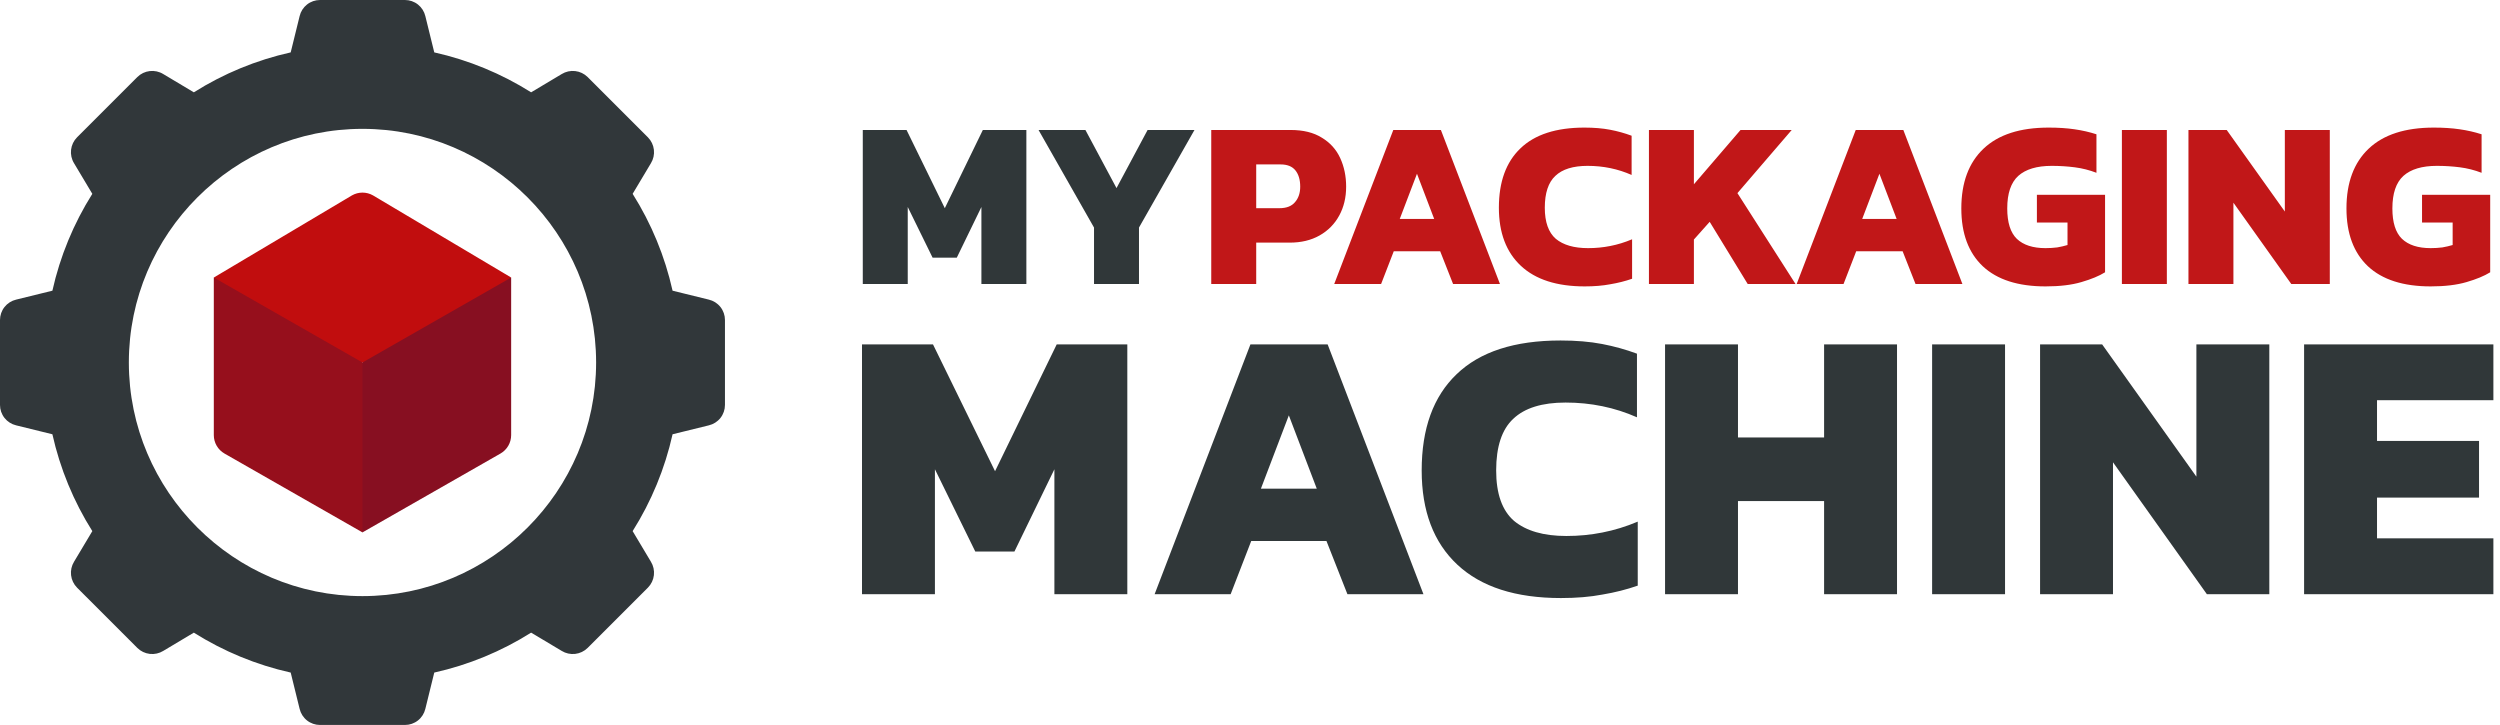
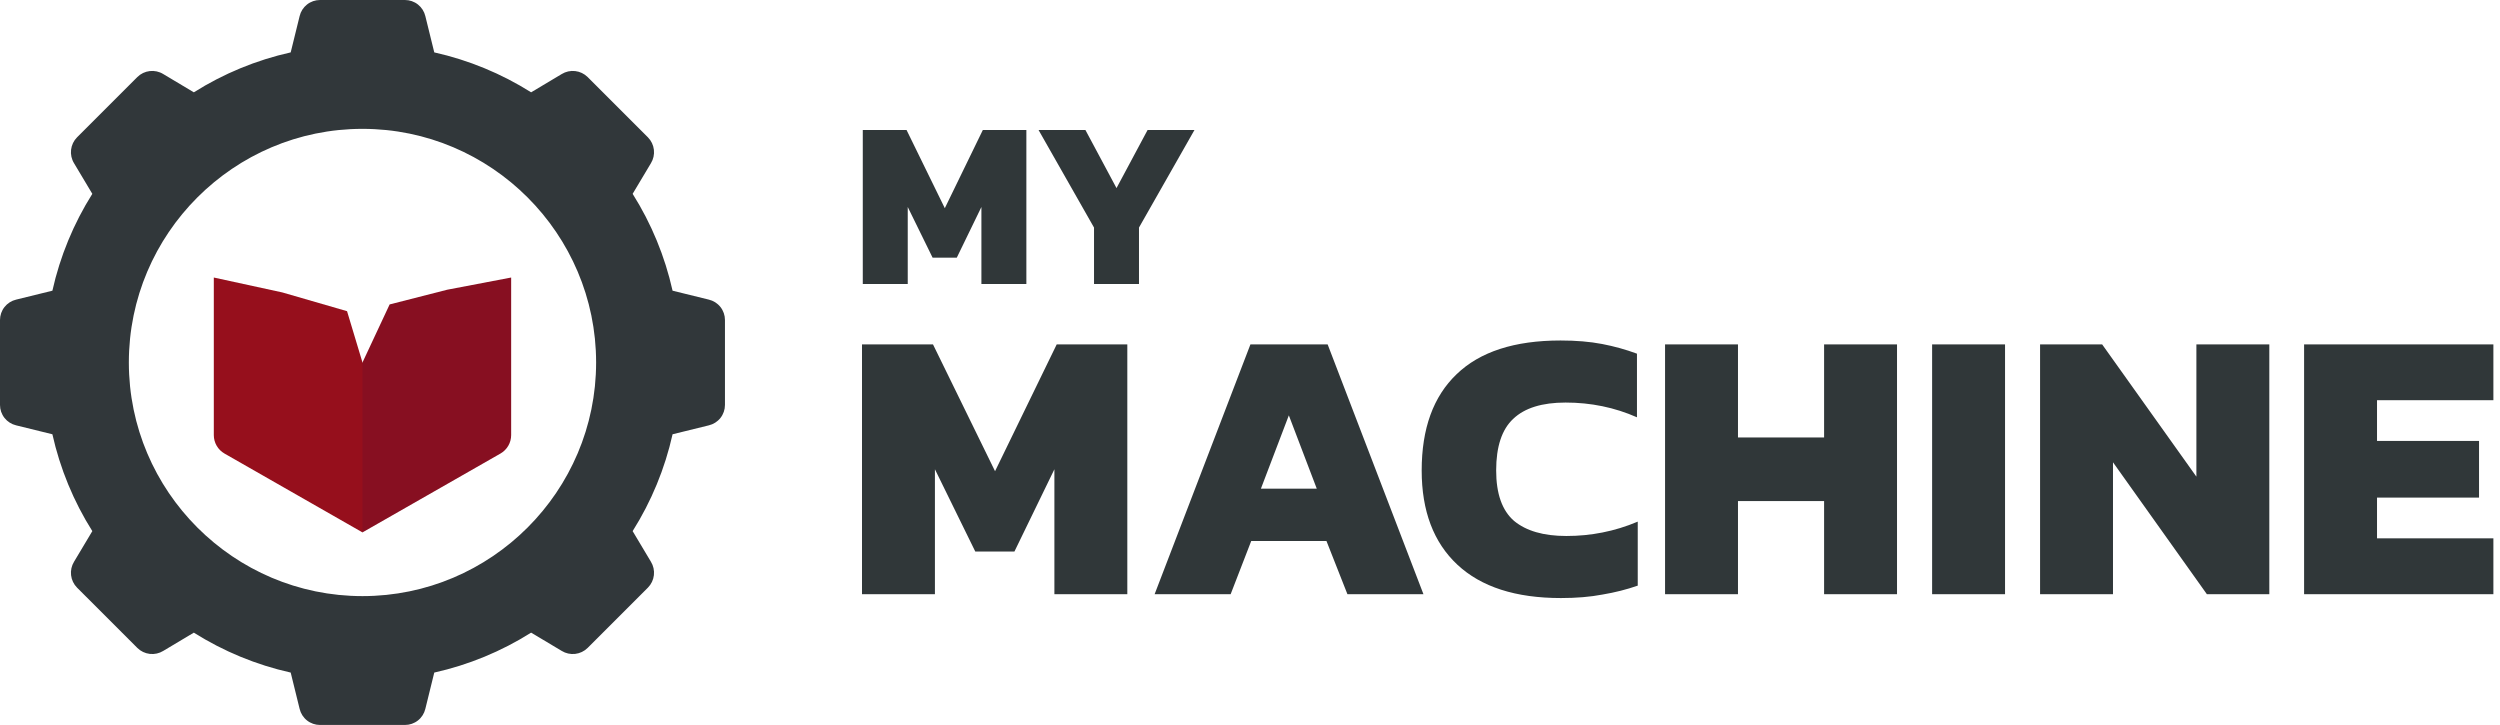
<svg xmlns="http://www.w3.org/2000/svg" width="669" height="194" viewBox="0 0 669 194" fill="none">
  <g clip-path="url(#clip0)">
    <path d="M230.88 76V34.784H242.592L252.832 55.712L263.008 34.784H274.656V76H262.624V55.392L256.032 68.96H249.568L242.912 55.392V76H230.88ZM292.76 76V60.896L277.913 34.784H290.457L298.777 50.336L307.097 34.784H319.641L304.793 60.896V76H292.76Z" fill="#303739" />
-     <path d="M324.13 76V34.784H345.378C348.749 34.784 351.522 35.467 353.698 36.832C355.917 38.155 357.559 39.968 358.626 42.272C359.693 44.576 360.226 47.136 360.226 49.952C360.226 52.853 359.607 55.435 358.37 57.696C357.133 59.957 355.383 61.728 353.122 63.008C350.861 64.288 348.194 64.928 345.122 64.928H336.162V76H324.13ZM336.162 55.712H342.37C344.247 55.712 345.634 55.179 346.53 54.112C347.469 53.045 347.938 51.659 347.938 49.952C347.938 48.117 347.511 46.667 346.658 45.6C345.805 44.533 344.482 44 342.69 44H336.162V55.712ZM357.038 76L372.846 34.784H385.582L401.39 76H388.846L385.39 67.232H372.974L369.582 76H357.038ZM374.574 58.592H383.79L379.182 46.496L374.574 58.592ZM424.076 76.64C416.609 76.64 410.913 74.805 406.988 71.136C403.063 67.467 401.1 62.283 401.1 55.584C401.1 48.672 403.02 43.381 406.86 39.712C410.7 36 416.417 34.144 424.012 34.144C426.572 34.144 428.855 34.336 430.86 34.72C432.865 35.104 434.785 35.637 436.62 36.32V46.816C432.951 45.195 429.025 44.384 424.844 44.384C420.961 44.384 418.081 45.28 416.204 47.072C414.327 48.821 413.388 51.659 413.388 55.584C413.388 59.424 414.369 62.197 416.332 63.904C418.337 65.568 421.217 66.4 424.972 66.4C427.02 66.4 429.004 66.208 430.924 65.824C432.887 65.44 434.828 64.843 436.748 64.032V74.592C434.913 75.232 432.972 75.723 430.924 76.064C428.919 76.448 426.636 76.64 424.076 76.64ZM441.255 76V34.784H453.287V49.312L465.767 34.784H479.463L464.935 51.68L480.487 76H467.687L457.511 59.36L453.287 64.096V76H441.255ZM480.788 76L496.596 34.784H509.332L525.14 76H512.596L509.14 67.232H496.724L493.332 76H480.788ZM498.324 58.592H507.54L502.932 46.496L498.324 58.592ZM547.378 76.64C540.039 76.64 534.45 74.848 530.61 71.264C526.77 67.637 524.85 62.475 524.85 55.776C524.85 48.864 526.834 43.531 530.802 39.776C534.77 36.021 540.573 34.144 548.21 34.144C550.77 34.144 553.074 34.293 555.122 34.592C557.213 34.891 559.175 35.339 561.01 35.936V46.24C559.133 45.515 557.191 45.024 555.186 44.768C553.181 44.512 551.133 44.384 549.042 44.384C545.074 44.384 542.087 45.28 540.082 47.072C538.119 48.864 537.138 51.765 537.138 55.776C537.138 59.531 537.991 62.24 539.698 63.904C541.447 65.568 544.007 66.4 547.378 66.4C548.487 66.4 549.533 66.336 550.514 66.208C551.495 66.037 552.413 65.824 553.266 65.568V59.552H545.074V52.128H563.314V72.864C561.735 73.845 559.623 74.72 556.978 75.488C554.375 76.256 551.175 76.64 547.378 76.64ZM567.818 76V34.784H579.85V76H567.818ZM585.63 76V34.784H595.87L611.422 56.608V34.784H623.454V76H613.15L597.662 54.24V76H585.63ZM650.441 76.64C643.102 76.64 637.513 74.848 633.673 71.264C629.833 67.637 627.913 62.475 627.913 55.776C627.913 48.864 629.897 43.531 633.865 39.776C637.833 36.021 643.635 34.144 651.273 34.144C653.833 34.144 656.137 34.293 658.185 34.592C660.275 34.891 662.238 35.339 664.073 35.936V46.24C662.195 45.515 660.254 45.024 658.249 44.768C656.243 44.512 654.195 44.384 652.105 44.384C648.137 44.384 645.15 45.28 643.145 47.072C641.182 48.864 640.201 51.765 640.201 55.776C640.201 59.531 641.054 62.24 642.76 63.904C644.51 65.568 647.07 66.4 650.441 66.4C651.55 66.4 652.595 66.336 653.577 66.208C654.558 66.037 655.475 65.824 656.329 65.568V59.552H648.137V52.128H666.377V72.864C664.798 73.845 662.686 74.72 660.041 75.488C657.438 76.256 654.238 76.64 650.441 76.64Z" fill="#C11718" />
    <path d="M230.671 159V92.153H249.666L266.274 126.095L282.779 92.153H301.67V159H282.156V125.576L271.464 147.582H260.981L250.185 125.576V159H230.671ZM308.979 159L334.618 92.153H355.274L380.913 159H360.568L354.963 144.779H334.825L329.324 159H308.979ZM337.42 130.766H352.368L344.894 111.148L337.42 130.766ZM417.707 160.038C405.597 160.038 396.359 157.062 389.993 151.111C383.626 145.16 380.443 136.752 380.443 125.888C380.443 114.677 383.557 106.097 389.785 100.145C396.013 94.125 405.286 91.115 417.603 91.115C421.755 91.115 425.458 91.426 428.71 92.049C431.962 92.672 435.076 93.537 438.052 94.644V111.667C432.101 109.038 425.734 107.723 418.953 107.723C412.656 107.723 407.985 109.176 404.94 112.082C401.895 114.92 400.373 119.521 400.373 125.888C400.373 132.116 401.964 136.614 405.147 139.382C408.4 142.081 413.071 143.43 419.16 143.43C422.482 143.43 425.7 143.119 428.814 142.496C431.997 141.873 435.146 140.904 438.26 139.589V156.716C435.284 157.754 432.135 158.55 428.814 159.104C425.561 159.727 421.859 160.038 417.707 160.038ZM445.569 159V92.153H465.084V117.065H488.127V92.153H507.642V159H488.127V134.088H465.084V159H445.569ZM517.033 159V92.153H536.548V159H517.033ZM545.923 159V92.153H562.531L587.754 127.549V92.153H607.269V159H590.557L565.437 123.708V159H545.923ZM616.576 159V92.153H667.23V107.1H636.09V117.999H663.39V133.154H636.09V144.053H667.23V159H616.576Z" fill="#303739" />
    <g clip-path="url(#clip1)">
      <path d="M133.921 121.371L97 142.469L85.633 122.341V105.525L97 97L104.267 81.465L119.681 77.528L136.785 74.266V116.434C136.786 117.437 136.521 118.421 136.018 119.288C135.515 120.155 134.791 120.874 133.921 121.371V121.371Z" fill="#870F21" />
      <path d="M97 142.469L60.079 121.371C59.211 120.875 58.488 120.158 57.985 119.293C57.482 118.428 57.217 117.446 57.215 116.445V74.266L75.569 78.259L92.87 83.272L97 97V142.469Z" fill="#960F1C" />
-       <path d="M94.181 52.289L57.215 74.266L97 97L136.785 74.266L99.819 52.289C98.96 51.799 97.989 51.541 97 51.541C96.011 51.541 95.04 51.799 94.181 52.289Z" fill="#C10D0E" />
      <path d="M189.68 80.177L179.98 77.79C177.929 68.602 174.314 59.836 169.295 51.872L174.183 43.688C174.846 42.61 175.127 41.341 174.983 40.083C174.839 38.826 174.277 37.654 173.388 36.754L157.246 20.613C156.346 19.723 155.174 19.161 153.917 19.017C152.659 18.873 151.39 19.154 150.312 19.817L142.128 24.705C134.164 19.686 125.398 16.071 116.211 14.02L113.823 4.32C113.534 3.09 112.837 1.994 111.847 1.21C110.857 0.426 109.63 -0 108.367 1.80309e-07H85.633C84.37 -0 83.143 0.426 82.153 1.21C81.163 1.994 80.466 3.09 80.177 4.32L77.79 14.02C68.602 16.071 59.836 19.686 51.872 24.705L43.688 19.817C42.61 19.154 41.341 18.873 40.083 19.017C38.826 19.161 37.654 19.723 36.754 20.613L20.613 36.754C19.723 37.654 19.161 38.826 19.017 40.083C18.873 41.341 19.154 42.61 19.817 43.688L24.705 51.872C19.686 59.836 16.071 68.602 14.02 77.79L4.32 80.177C3.09 80.466 1.994 81.163 1.21 82.153C0.426 83.143 -0 84.37 1.80309e-07 85.633V108.367C-0 109.63 0.426 110.857 1.21 111.847C1.994 112.837 3.09 113.534 4.32 113.823L14.02 116.211C16.071 125.398 19.686 134.164 24.705 142.128L19.817 150.312C19.154 151.39 18.873 152.659 19.017 153.917C19.161 155.174 19.723 156.346 20.613 157.246L36.754 173.388C37.654 174.277 38.826 174.839 40.083 174.983C41.341 175.127 42.61 174.846 43.688 174.183L51.872 169.295C59.836 174.314 68.602 177.929 77.79 179.98L80.177 189.68C80.466 190.91 81.163 192.006 82.153 192.79C83.143 193.574 84.37 194 85.633 194H108.367C109.63 194 110.857 193.574 111.847 192.79C112.837 192.006 113.534 190.91 113.823 189.68L116.211 179.98C125.398 177.929 134.164 174.314 142.128 169.295L150.312 174.183C151.39 174.846 152.659 175.127 153.917 174.983C155.174 174.839 156.346 174.277 157.246 173.388L173.388 157.246C174.277 156.346 174.839 155.174 174.983 153.917C175.127 152.659 174.846 151.39 174.183 150.312L169.295 142.128C174.314 134.164 177.929 125.398 179.98 116.211L189.68 113.823C190.91 113.534 192.006 112.837 192.79 111.847C193.574 110.857 194 109.63 194 108.367V85.633C194 84.37 193.574 83.143 192.79 82.153C192.006 81.163 190.91 80.466 189.68 80.177V80.177ZM97 159.52C62.557 159.52 34.48 131.443 34.48 97C34.48 62.557 62.557 34.48 97 34.48C131.443 34.48 159.52 62.557 159.52 97C159.52 131.443 131.443 159.52 97 159.52Z" fill="#31373A" />
    </g>
  </g>
  <defs>
    <clipPath id="clip0">
      <rect width="669" height="194" fill="white" />
    </clipPath>
    <clipPath id="clip1">
      <rect width="194" height="194" fill="white" />
    </clipPath>
  </defs>
</svg>